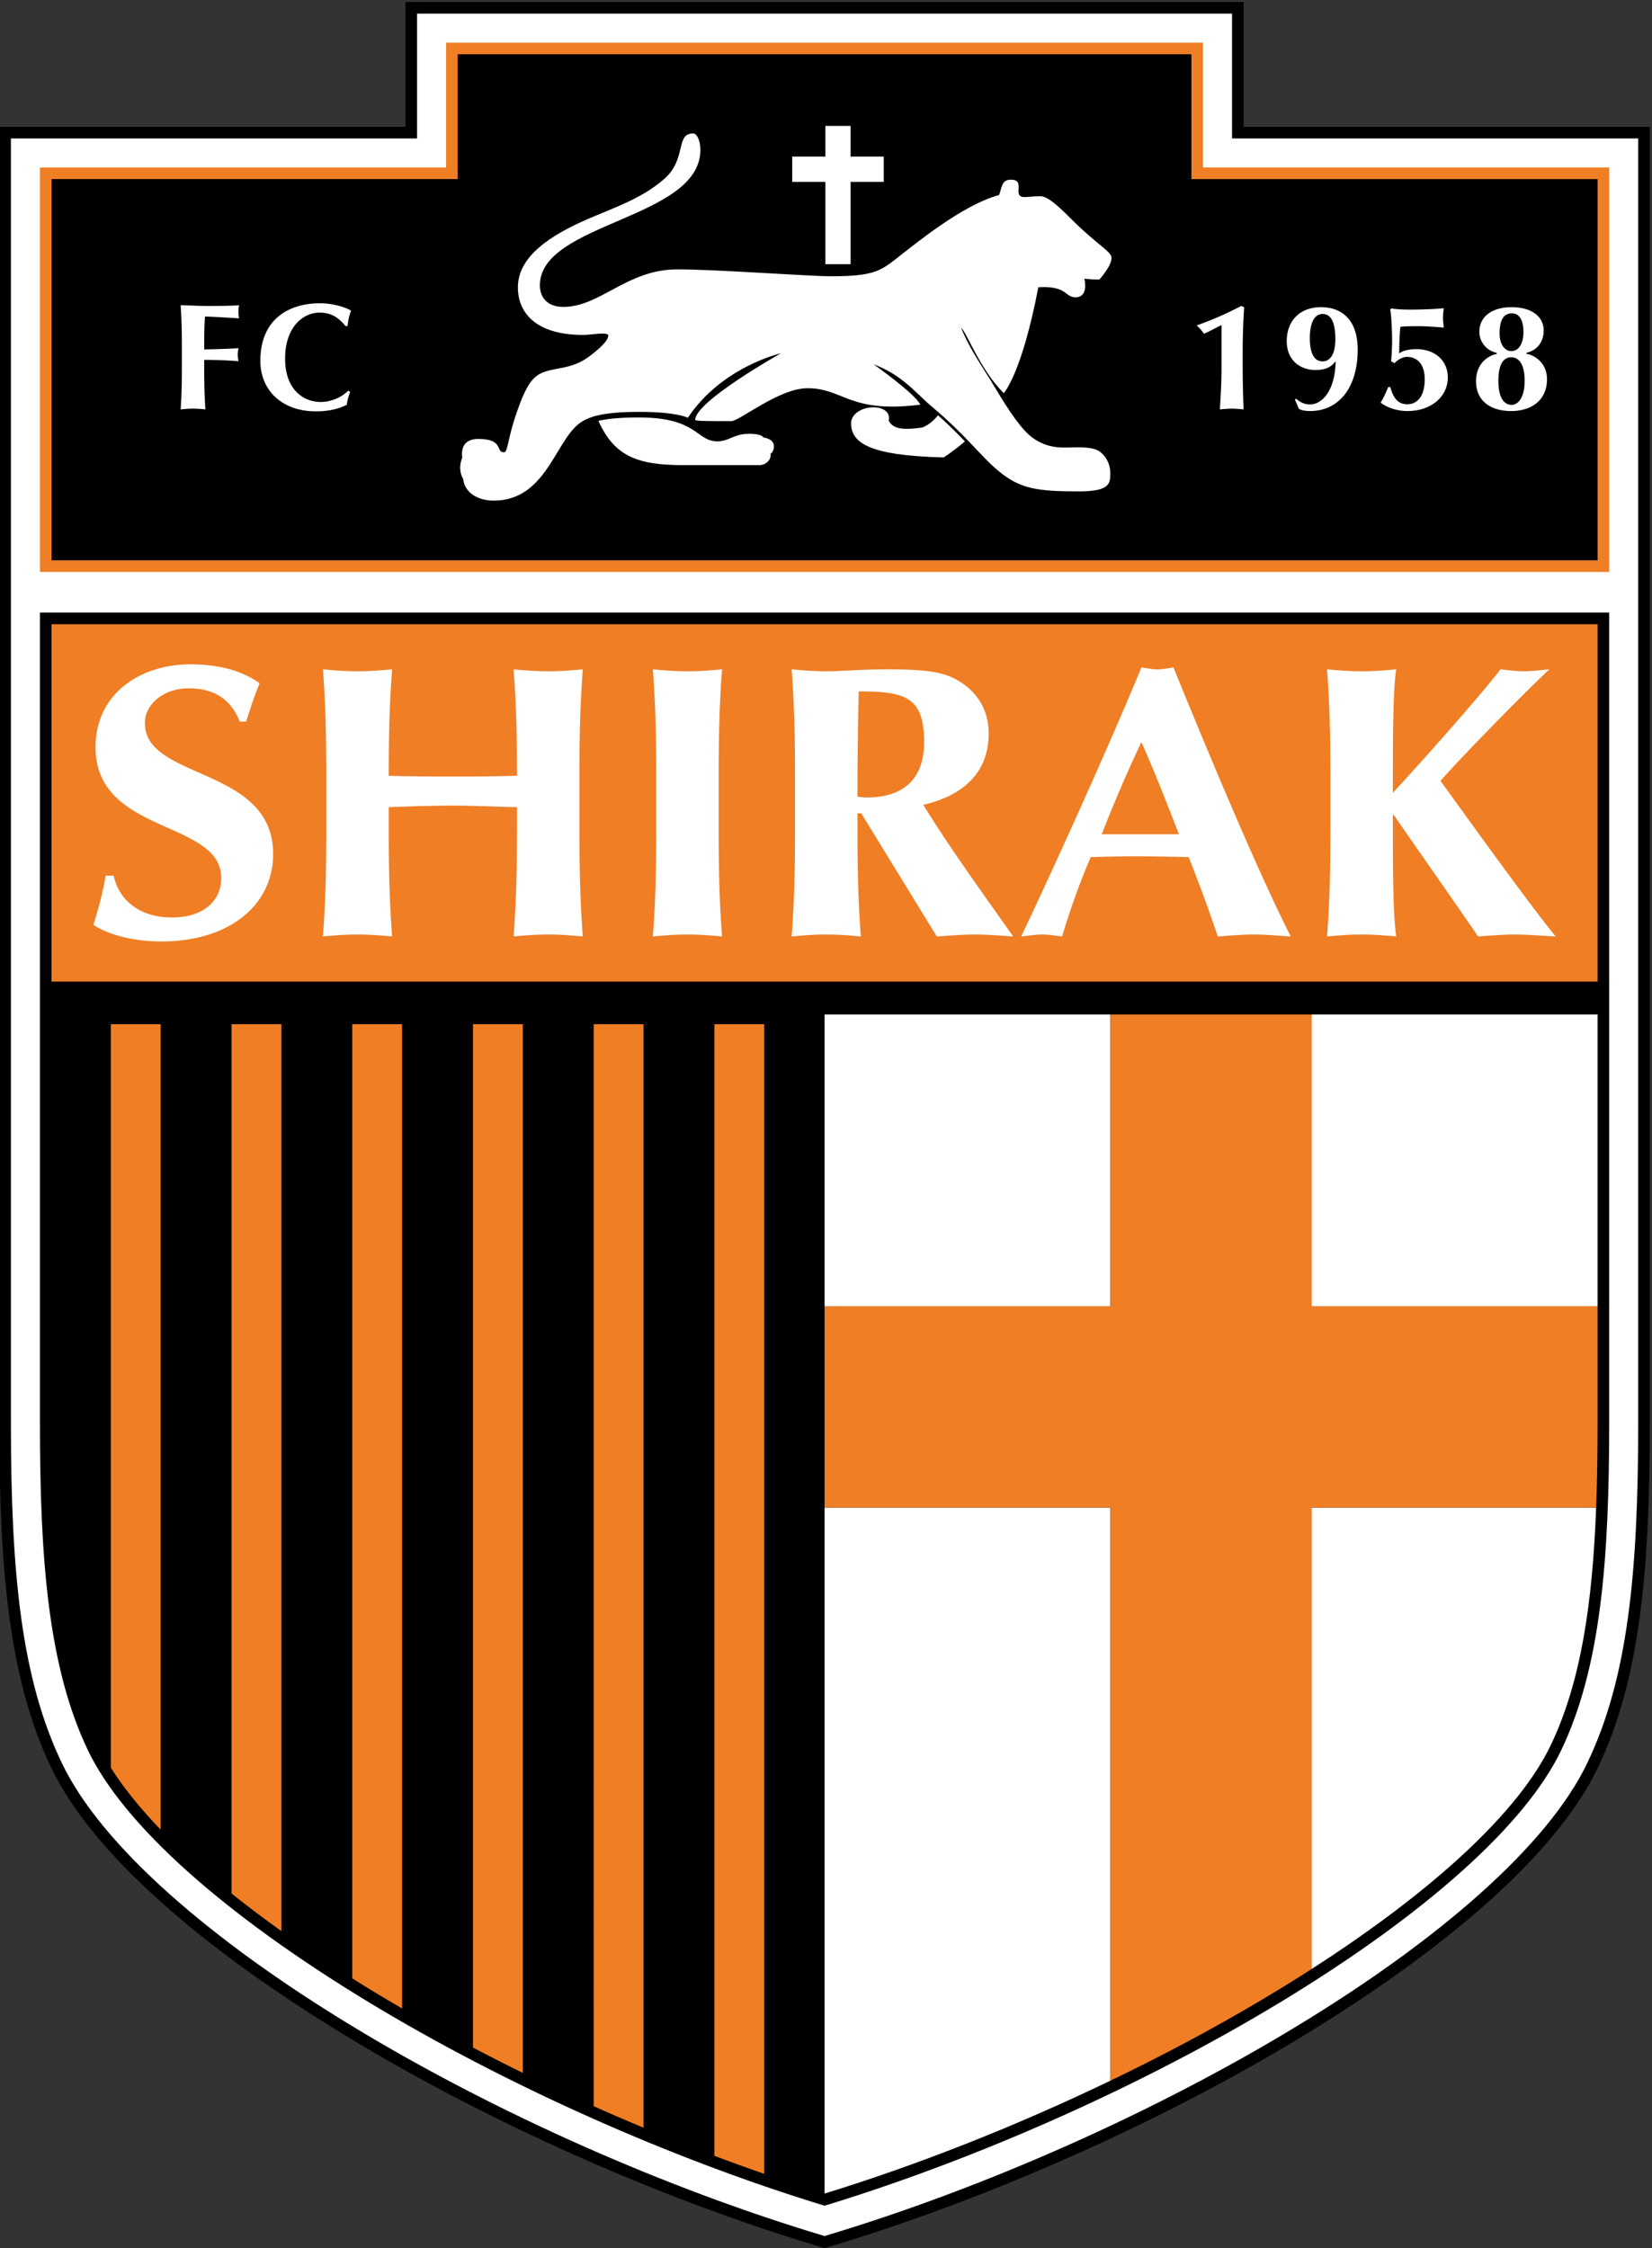
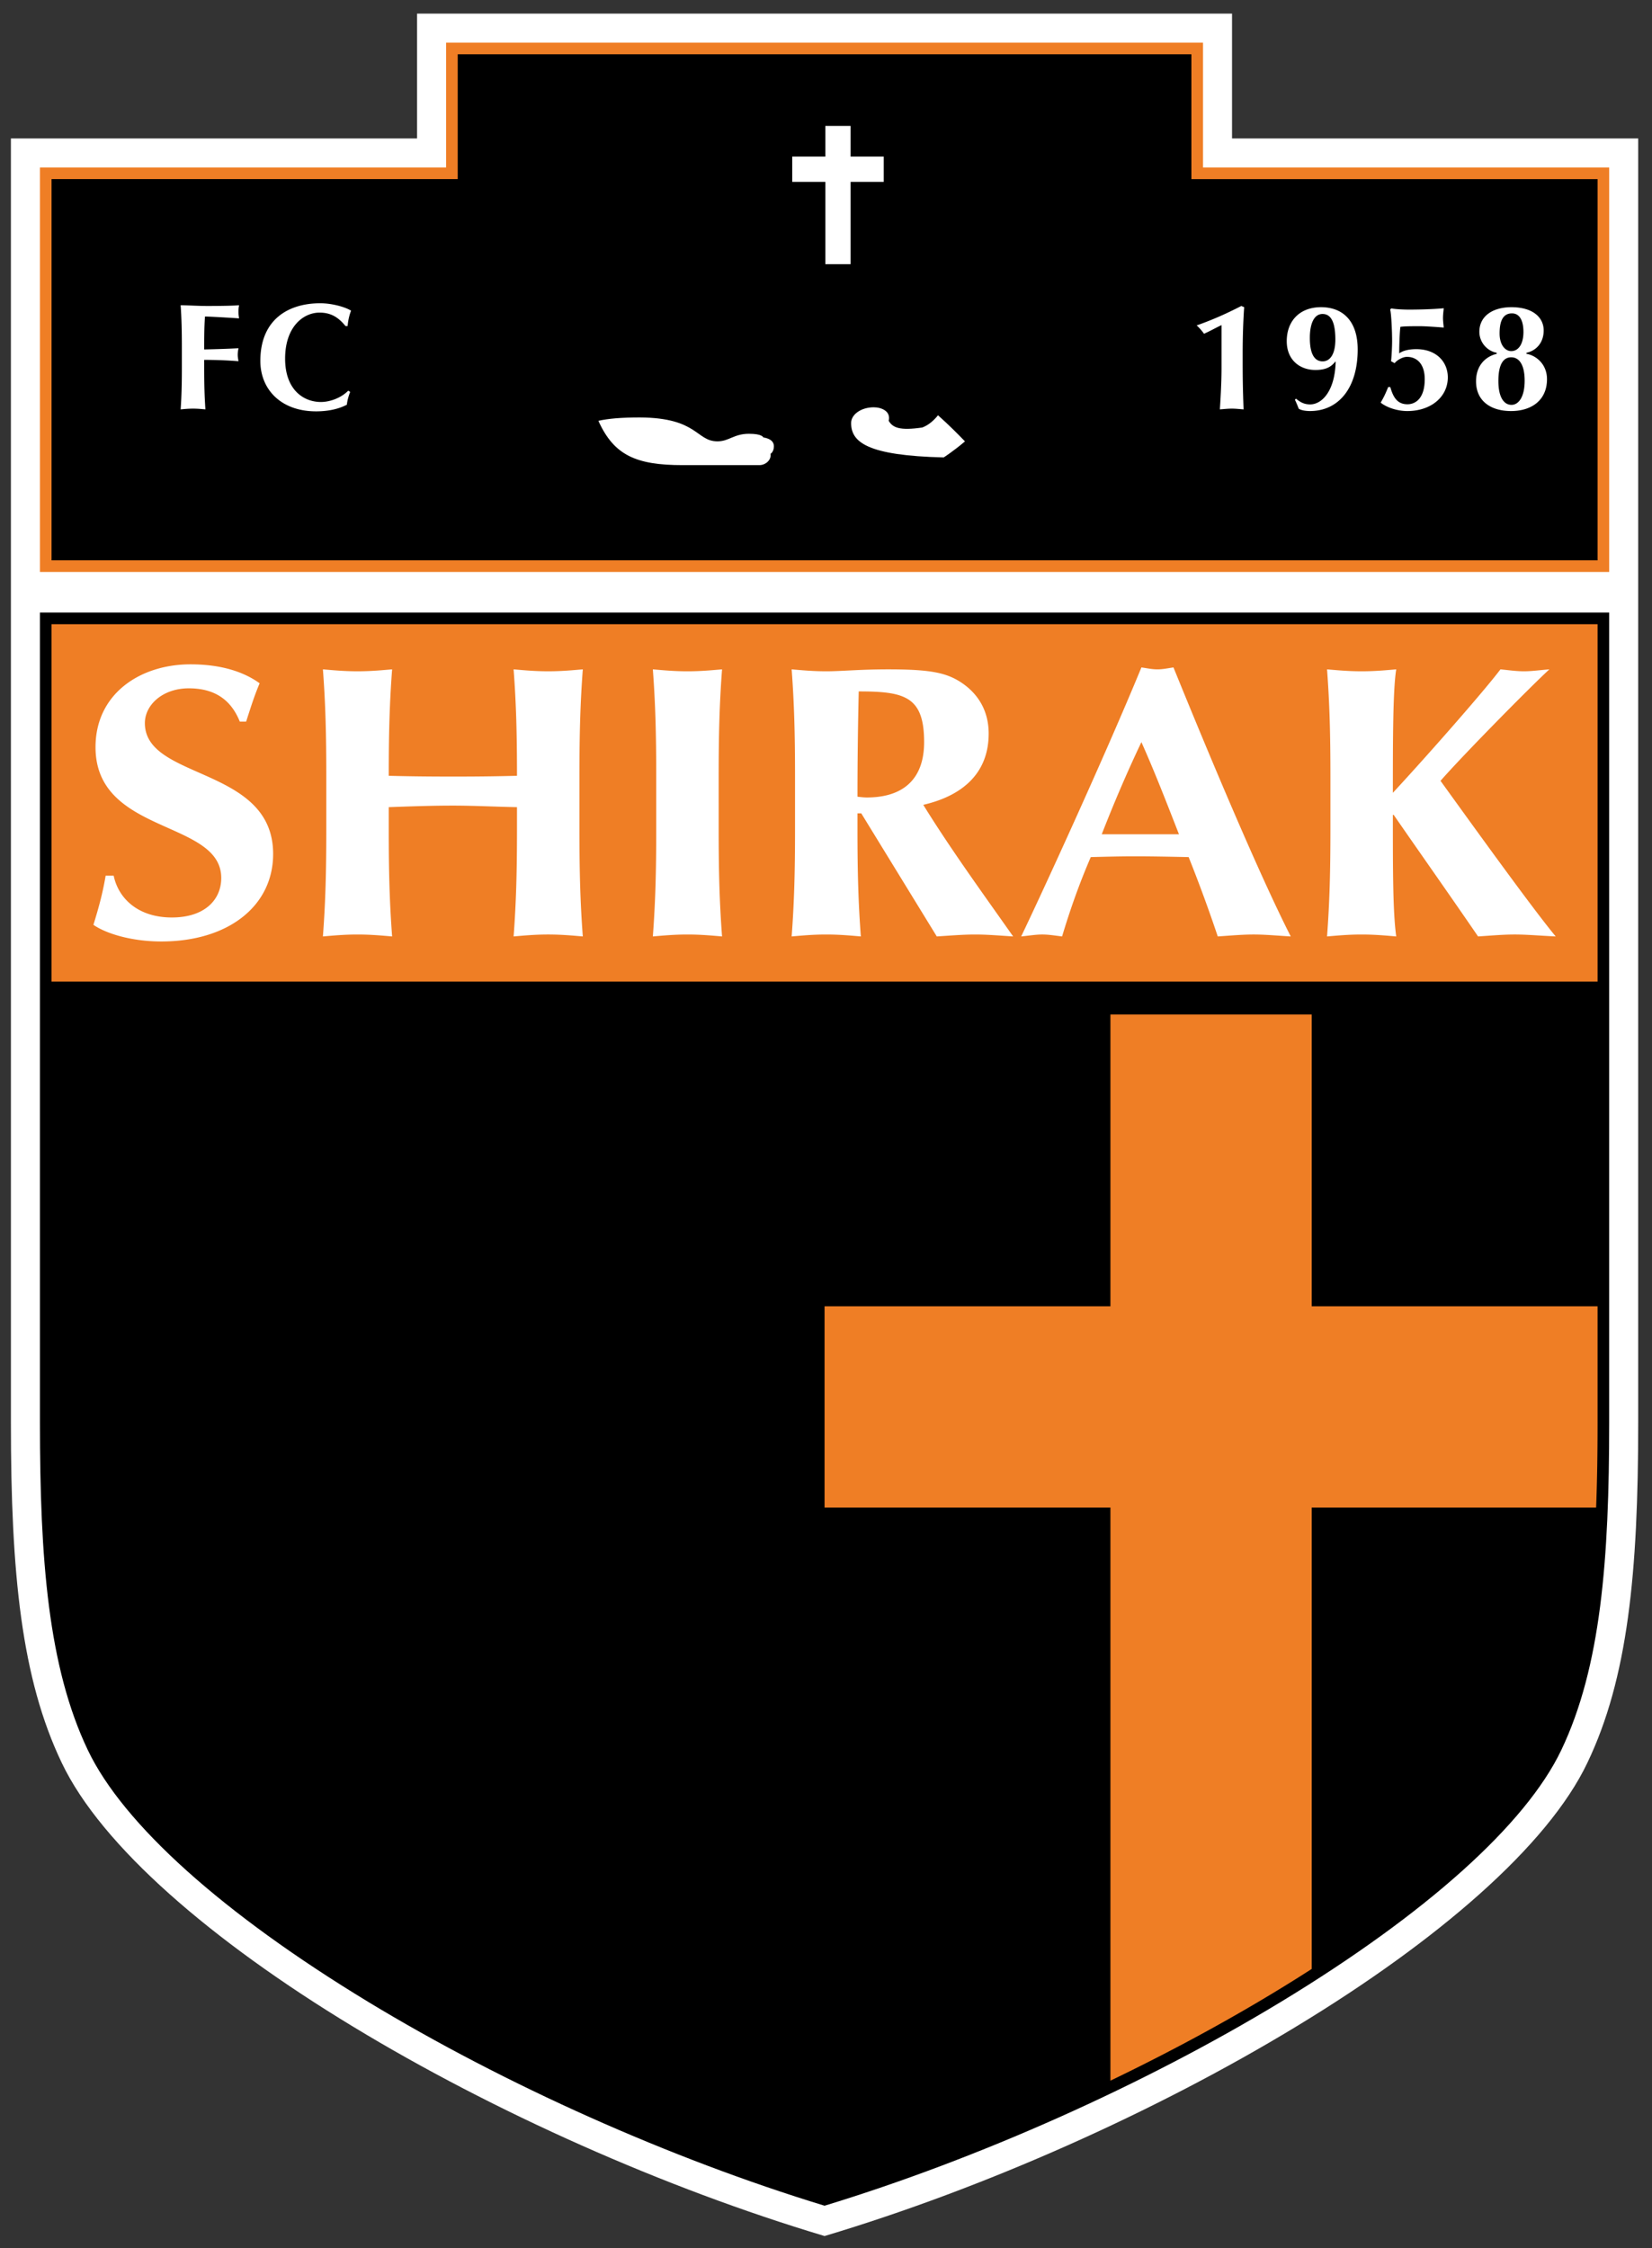
<svg xmlns="http://www.w3.org/2000/svg" xml:space="preserve" viewBox="1 1 183.71 250">
  <rect x="1" y="1" width="183.71" height="250" fill="#333333" stroke="none" />
  <defs>
    <clipPath id="a" clipPathUnits="userSpaceOnUse">
      <path d="M0 600h800V0H0Z" />
    </clipPath>
  </defs>
  <g clip-path="url(#a)" transform="matrix(.455 0 0 -.455 -90.786 260.6)">
-     <path d="M402.849 21.2C363.29 33.001 321.26 51.734 286.565 72.78c-34.694 21.072-62.07 44.34-72.321 65.725-10.156 21.283-12.685 47.323-12.69 84.333V539.55h99.27v30.512H505.68V539.55h99.274l-.002-316.71c-.004-37.01-2.532-63.05-12.688-84.334-10.254-21.386-37.628-44.653-72.321-65.725-34.698-21.045-76.727-39.778-116.283-51.58l-.408-.118Z" />
    <path fill="#fff" d="M204.392 222.838c-.005-36.902 2.568-62.52 12.411-83.11 9.7-20.395 36.761-43.638 71.232-64.522 34.35-20.837 76.038-39.435 115.22-51.167 39.18 11.732 80.87 30.33 115.215 51.167 34.472 20.884 61.535 44.127 71.232 64.522 9.846 20.59 12.418 46.208 12.413 83.11V536.71h-97.85v1.418h1.416-1.417v-1.418h-1.42v30.512H303.661V536.71h-99.27Z" />
    <path fill="#ef7e25" d="M495.751 560.126v-30.511h99.271v-98.858H211.488v98.858h99.27v30.511Z" />
    <path d="M492.912 557.288H313.596v-30.51h-99.27v-93.183h377.857v93.182h-99.27ZM211.488 420.824V222.838c0-33.322 1.993-59.689 11.719-80.054 8.652-18.117 32.983-39.963 68.509-61.512C325.122 61.01 365.63 42.926 403.254 31.45c37.625 11.476 78.132 29.56 111.539 49.822 35.526 21.55 59.856 43.395 68.51 61.512 9.725 20.365 11.719 46.732 11.719 80.054v197.986Z" />
    <path fill="#ef7e25" d="M592.183 330.637H214.326v87.349h377.857z" />
    <path fill="#fff" d="M260.337 394.18c-2.165 5.393-6.186 8.136-12.475 8.136-6.29 0-10.725-3.973-10.725-8.514 0-14.003 31.346-10.502 31.346-31.978 0-12.677-10.93-21.381-27.324-21.381-7.424 0-13.611 1.987-16.6 4.068 1.34 4.353 2.269 7.758 2.989 12.016h1.96c1.134-5.488 5.877-10.218 14.229-10.218 8.042 0 12.063 4.352 12.063 9.65 0 14.285-30.726 10.502-30.726 31.977 0 13.056 10.93 20.245 23.2 20.245 7.424 0 12.992-1.796 16.909-4.634-1.237-2.934-1.958-5.204-3.3-9.366Zm67.745-20.908c-5.258.095-10.413.379-15.672.379-5.156 0-10.413-.19-15.672-.38v-5.392c0-10.597.206-17.88.824-26.207-2.268.19-5.052.473-8.454.473-3.403 0-6.187-.282-8.456-.472.618 8.326.825 15.61.825 26.207v12.867c0 10.594-.207 17.88-.825 26.205 2.27-.19 5.053-.473 8.456-.473 3.402 0 6.186.284 8.454.473-.618-8.231-.824-15.515-.824-26.016 3.505-.095 8.454-.19 15.775-.19s11.652.094 15.57.19c0 10.5-.207 17.785-.826 26.016 2.27-.19 5.053-.473 8.456-.473 3.402 0 6.186.284 8.454.473-.618-8.325-.823-15.611-.823-26.205v-12.868c0-10.597.206-17.88.824-26.207-2.268.19-5.052.473-8.454.473-3.403 0-6.187-.282-8.455-.472.617 8.325.823 15.61.823 26.207Zm34.032 7.474c0 10.595-.207 17.88-.826 26.206 2.27-.189 5.053-.474 8.455-.474 3.404 0 6.187.285 8.456.474-.62-8.326-.825-15.61-.825-26.206V367.88c0-10.596.206-17.88.825-26.206-2.27.19-5.052.472-8.456.472-3.402 0-6.185-.282-8.455-.472.619 8.325.826 15.61.826 26.206zm49.492 20.814a1087.82 1087.82 0 0 1-.308-25.734c.826-.095 1.547-.188 2.27-.188 9.073 0 14.02 4.634 14.02 13.527 0 11.164-4.743 12.394-15.983 12.394m.621-29.8h-.929v-3.88c0-10.596.207-17.88.826-26.206-2.267.19-5.052.472-8.454.472-3.402 0-6.187-.282-8.455-.472.618 8.325.824 15.61.824 26.206v12.867c0 10.595-.206 17.88-.824 26.206 2.268-.189 5.053-.474 8.455-.474 3.71 0 8.145.474 15.157.474 10.414 0 14.229-.852 17.838-3.217 4.124-2.744 6.702-6.906 6.702-12.489 0-9.176-5.776-15.04-15.983-17.408 6.6-10.69 14.436-21.474 21.962-32.165-3.093.19-6.186.472-9.278.472-3.095 0-6.293-.282-9.383-.472zm77.644-5.11c-2.99 7.664-5.877 15.137-9.176 22.517-3.508-7.38-6.702-14.853-9.692-22.517Zm27.323-24.976c-3.299.19-6.184.473-9.073.473-2.886 0-5.877-.283-8.763-.473a368.196 368.196 0 0 1-7.117 19.394c-4.43.094-8.76.189-13.197.189-3.61 0-7.113-.095-10.723-.19-2.783-6.432-5.053-12.865-7.012-19.393-1.65.19-3.196.473-4.845.473-1.65 0-3.197-.283-5.156-.473 5.052 10.5 20.518 44.18 29.387 65.75 1.34-.187 2.576-.471 3.917-.471 1.34 0 2.58.284 3.92.472 8.763-21.57 20.826-50.331 28.662-65.751m24.957 29.707c0-13.625 0-23.747.823-29.708-2.267.19-5.05.473-8.454.473-3.4 0-6.186-.283-8.454-.473.618 8.326.826 15.61.826 26.207v12.867c0 10.594-.208 17.88-.826 26.205 2.268-.189 5.053-.473 8.454-.473 3.403 0 6.187.284 8.454.473-.823-5.014-.823-17.975-.823-30.179 9.278 10.028 22.684 25.355 26.294 30.18 1.956-.19 3.814-.474 5.772-.474 1.857 0 3.817.284 6.187.473-4.64-4.257-21.24-21.097-26.603-27.247 8.87-12.298 22.581-31.315 28.15-38.032-4.022.19-7.01.473-10.003.473-2.989 0-5.978-.283-8.97-.473-6.806 9.934-13.816 19.87-20.622 29.707Z" />
-     <path fill="#ef7e25" d="M287.823 320.231V87.013a400.37 400.37 0 0 1 5.365-3.313A423.627 423.627 0 0 1 300 79.662v240.569Zm29.503 0V70.097a505.9 505.9 0 0 1 12.177-6.185v256.319Zm-59.006 0V107.76a273.094 273.094 0 0 1 12.176-9.178v221.649Zm-29.505 0V138.524c3.038-4.838 7.124-9.913 12.177-15.15v196.857Zm118.015 0V55.769a531.602 531.602 0 0 1 12.177-5.254v269.716Zm29.505 0V43.64c4.069-1.529 8.131-3 12.176-4.398v280.989Z" />
-     <path fill="#fff" d="M403.254 202.084V34.42c22.968 7.057 47.057 16.614 69.868 27.592v140.072Zm188.929 49.194v71.317h-69.866v-71.319Zm-119.061 71.318h-69.868v-71.32h69.868Zm49.194-233.279c30.155 19.39 50.748 38.617 58.425 54.69 7.403 15.501 10.21 34.748 11.09 58.077h-69.515Z" />
    <path fill="#ef7e25" d="m592.183 251.278-69.866-.002v71.32h-49.195v-71.32h-69.868v-49.192h69.868V62.011c14.073 6.773 27.662 14.083 40.199 21.69a403.574 403.574 0 0 1 8.996 5.616v112.767h69.513c.25 6.594.353 13.496.353 20.754Z" />
    <path fill="#fff" d="M246.175 485.728c0 4.132-.074 6.973-.296 10.22 2.177-.035 4.39-.183 6.569-.183 3.615 0 6.714.074 7.71.184a8.446 8.446 0 0 1-.148-1.55c0-.774.074-1.106.148-1.66-2.804.185-7.232.444-8.337.444-.186-2.695-.186-5.35-.186-8.043 3.21.073 5.572.148 8.375.295-.147-.85-.184-1.182-.184-1.661 0-.405.074-.738.184-1.512-2.803.22-5.571.332-8.375.332v-1.882c0-4.133.074-6.974.296-10.22-.813.072-1.808.183-3.027.183-1.216 0-2.212-.11-3.025-.184.222 3.247.296 6.088.296 10.22Zm41.138-10.958c-.405-1.032-.701-2.102-.812-3.134-1.955-1.034-4.5-1.624-7.526-1.624-8.56 0-13.616 5.35-13.616 12.323 0 10.184 6.9 14.095 14.648 14.095 2.582 0 5.83-.776 7.527-1.808-.48-1.218-.738-2.51-.849-3.764h-.516c-1.845 2.288-3.726 3.284-6.347 3.284-3.948 0-8.41-3.432-8.41-11.253 0-7.601 4.5-10.59 8.743-10.59 2.36 0 5.092 1.107 6.679 2.767zm218.5 20.7c-.223-2.952-.37-7.306-.37-11.033v-2.25c0-3.948.037-6.642.222-11.696-.962.073-1.919.184-2.88.184-.957 0-1.955-.11-2.914-.184.11 1.881.404 6.087.404 10.184v10.404c-.734-.296-2.913-1.513-4.278-2.104-.516.738-1.365 1.698-1.808 2.03 3.837 1.366 7.048 2.768 10.922 4.76zm19.147-1.66c-1.993 0-3.101-2.214-3.101-5.867 0-4.28 1.367-5.718 3.137-5.718 1.624 0 3.099 1.475 3.099 5.349 0 4.612-1.253 6.236-3.135 6.236m-6.493-20.7c.847-.663 1.77-1.401 3.467-1.401 2.879 0 6.049 3.247 6.235 10.405l-.074.073c-.921-1.18-2.139-2.065-4.869-2.065-3.728 0-7.01 2.36-7.01 7.046 0 4.907 3.135 8.302 8.375 8.302 5.385 0 8.965-3.431 8.965-10.33 0-9.446-4.685-15.055-11.659-15.055-.885 0-2.177.147-2.768.59a21.214 21.214 0 0 1-.921 2.178zm23.242 9.151c.147 1.217.258 3.69.258 4.943 0 2.215-.185 6.68-.481 7.712l.296.258c.849-.184 2.842-.295 4.354-.295 1.476 0 5.276.037 8.449.332-.074-.775-.185-1.586-.185-2.362 0-.775.111-1.586.185-2.36-.849.074-4.315.332-5.646.332-2.396 0-3.762 0-4.943-.148-.147-.85-.294-4.132-.294-6.494.994.738 2.545 1.034 4.169 1.034 4.945 0 7.71-3.137 7.71-6.9 0-4.723-4.059-8.228-9.924-8.228-2.435 0-5.055.886-6.493 2.066.773 1.255 1.327 2.51 1.844 3.8h.515c.775-2.767 1.883-4.206 4.208-4.206 1.771 0 4.207 1.218 4.207 6.125 0 3.874-2.03 5.461-4.355 5.461-1.069 0-2.546-.885-2.989-1.55zm29.551 11.696c-2.176 0-3.024-1.845-3.024-4.907 0-2.842 1.403-4.317 2.842-4.317 1.77 0 2.988 1.734 2.988 4.686 0 2.692-.885 4.538-2.805 4.538m-.183-10.736c-1.846 0-3.138-1.587-3.138-5.794 0-3.873 1.292-5.828 3.21-5.828 1.662 0 3.212 1.807 3.212 5.902 0 3.948-1.366 5.72-3.284 5.72m-3.541 1.107c-2.29.405-4.245 2.508-4.245 5.128 0 3.874 3.322 6.014 7.822 6.014 5.349 0 7.897-2.583 7.897-5.683 0-3.098-1.92-4.98-4.208-5.46v-.257c2.288-.37 5.02-2.473 5.02-6.2 0-5.091-3.73-7.785-8.782-7.785-4.945 0-8.56 2.436-8.56 7.268 0 3.949 2.399 6.089 5.056 6.717zM417.72 532.27h-8.097v7.513h-6.175v-7.513h-8.097v-6.177h8.097v-20.116h6.175v20.116h8.097Z" />
-     <path fill="#fff" d="M471.04 459.733c-1.022.945-2.157 1.486-6.056 1.486-3.163 0-6.75-.636-10.866 2.323-2.659 1.911-5.802 6.534-9.255 12.363-2.596 4.388-6.263 9.456-8.24 14.563 1.643-1.642 4.608-10.192 10.424-16.007 0 0 4.4 4.644 8.45 25.89 7.215.395 6.324-2.47 9.19-2.47 1.147 0 2.845.79 2.076 4.545 0 0 1.632-.197 3.655-.197 0 0 2.966 3.261 2.966 5.237 0 1.482-2.177 2.356-7.88 7.652-2.554 2.373-7.044 7.467-9.414 7.467-2.184 0-2.766-.198-3.954-.198-3.26 0 .496 4.25-3.358 4.25-2.28 0-2.17-1.907-2.86-3.747-9.026-2.449-20.455-11.917-25.37-15.737-3.608-2.804-5.567-4.126-15.482-4.126-5.904 0-28.154 1.687-37.75 1.687-12.444 0-18.77-9.174-27.944-9.174-3.903 0-5.695 2.36-5.695 5.274 0 15.396 39.227 16.133 39.227 33.111 0 2.215-.8 4.008-1.792 4.008-4.324 0-1.54-6.15-6.875-10.966-5.429-4.9-12.653-7.258-18.764-9.91-9.26-4.02-17.175-9.178-17.175-16.77 0-5.394 3.496-11.6 16.028-11.6 1.826 0 6.065.842 6.065-.159 0-1.529-3.363-4.17-4.96-5.312-3.827-2.733-7.33-2.47-10.454-3.492-2.916-.955-4.498-2.975-6.859-9.68-2.406-6.839-2.245-10.04-3.193-10.04-2.215 0 .104 3.268-6.327 3.268-1.887 0-4.385-.747-3.902-4.63 0 0-1.254-2.563.243-5.19.33-3.18 3.38-5.259 7.454-5.259 12.654 0 14.953 14.27 20.85 18.81 2.402 1.851 6.197 2.881 14.871 2.881 9.07 0 11.732-1.443 11.732-1.443 8.298 12.491 22.755 15.767 22.755 15.767s-20.96-11.748-20.96-16.286c0-.31 3.924-.31 8.776-.31 2.065 0 11.67 8.053 18.69 8.053 8.81 0 10.123-6.224 27.562-4.02-1.335 2.742-11.415 9.857-11.415 9.857 7.064-2.619 10.466-7.195 14.13-10.26 8.473-7.095 12.134-12.322 16.47-15.88 5.222-4.286 9.346-4.915 19.575-4.915 7.658 0 7.658 1.99 7.658 4.45 0 2.025-.835 3.714-2.048 4.836" />
    <path fill="#fff" d="M430.982 469.053c-.97-1.207-2.254-2.395-3.847-2.991-5.524-.8-7.213-.05-8.202 1.63.57 2.398-1.825 3.31-3.656 3.31-3.057 0-5.533-1.723-5.533-3.854 0-4.641 3.904-7.954 22.63-8.398 0 0 2.33 1.48 5.197 3.92-1.832 1.905-3.952 4.03-6.589 6.383m-40.11-7.563c0 1.026-.742 1.855-2.594 2.15 0 0-.223.89-3.483.89-3.707 0-4.893-1.852-7.71-1.852-5.261 0-4.742 5.763-18.971 5.843-4.558 0-7.77-.286-10.138-.824 3.82-8.49 9.31-10.83 20.6-10.83h18.775c1.432 0 2.942 1.215 2.705 2.77 0 0 .816.447.816 1.854" />
  </g>
</svg>